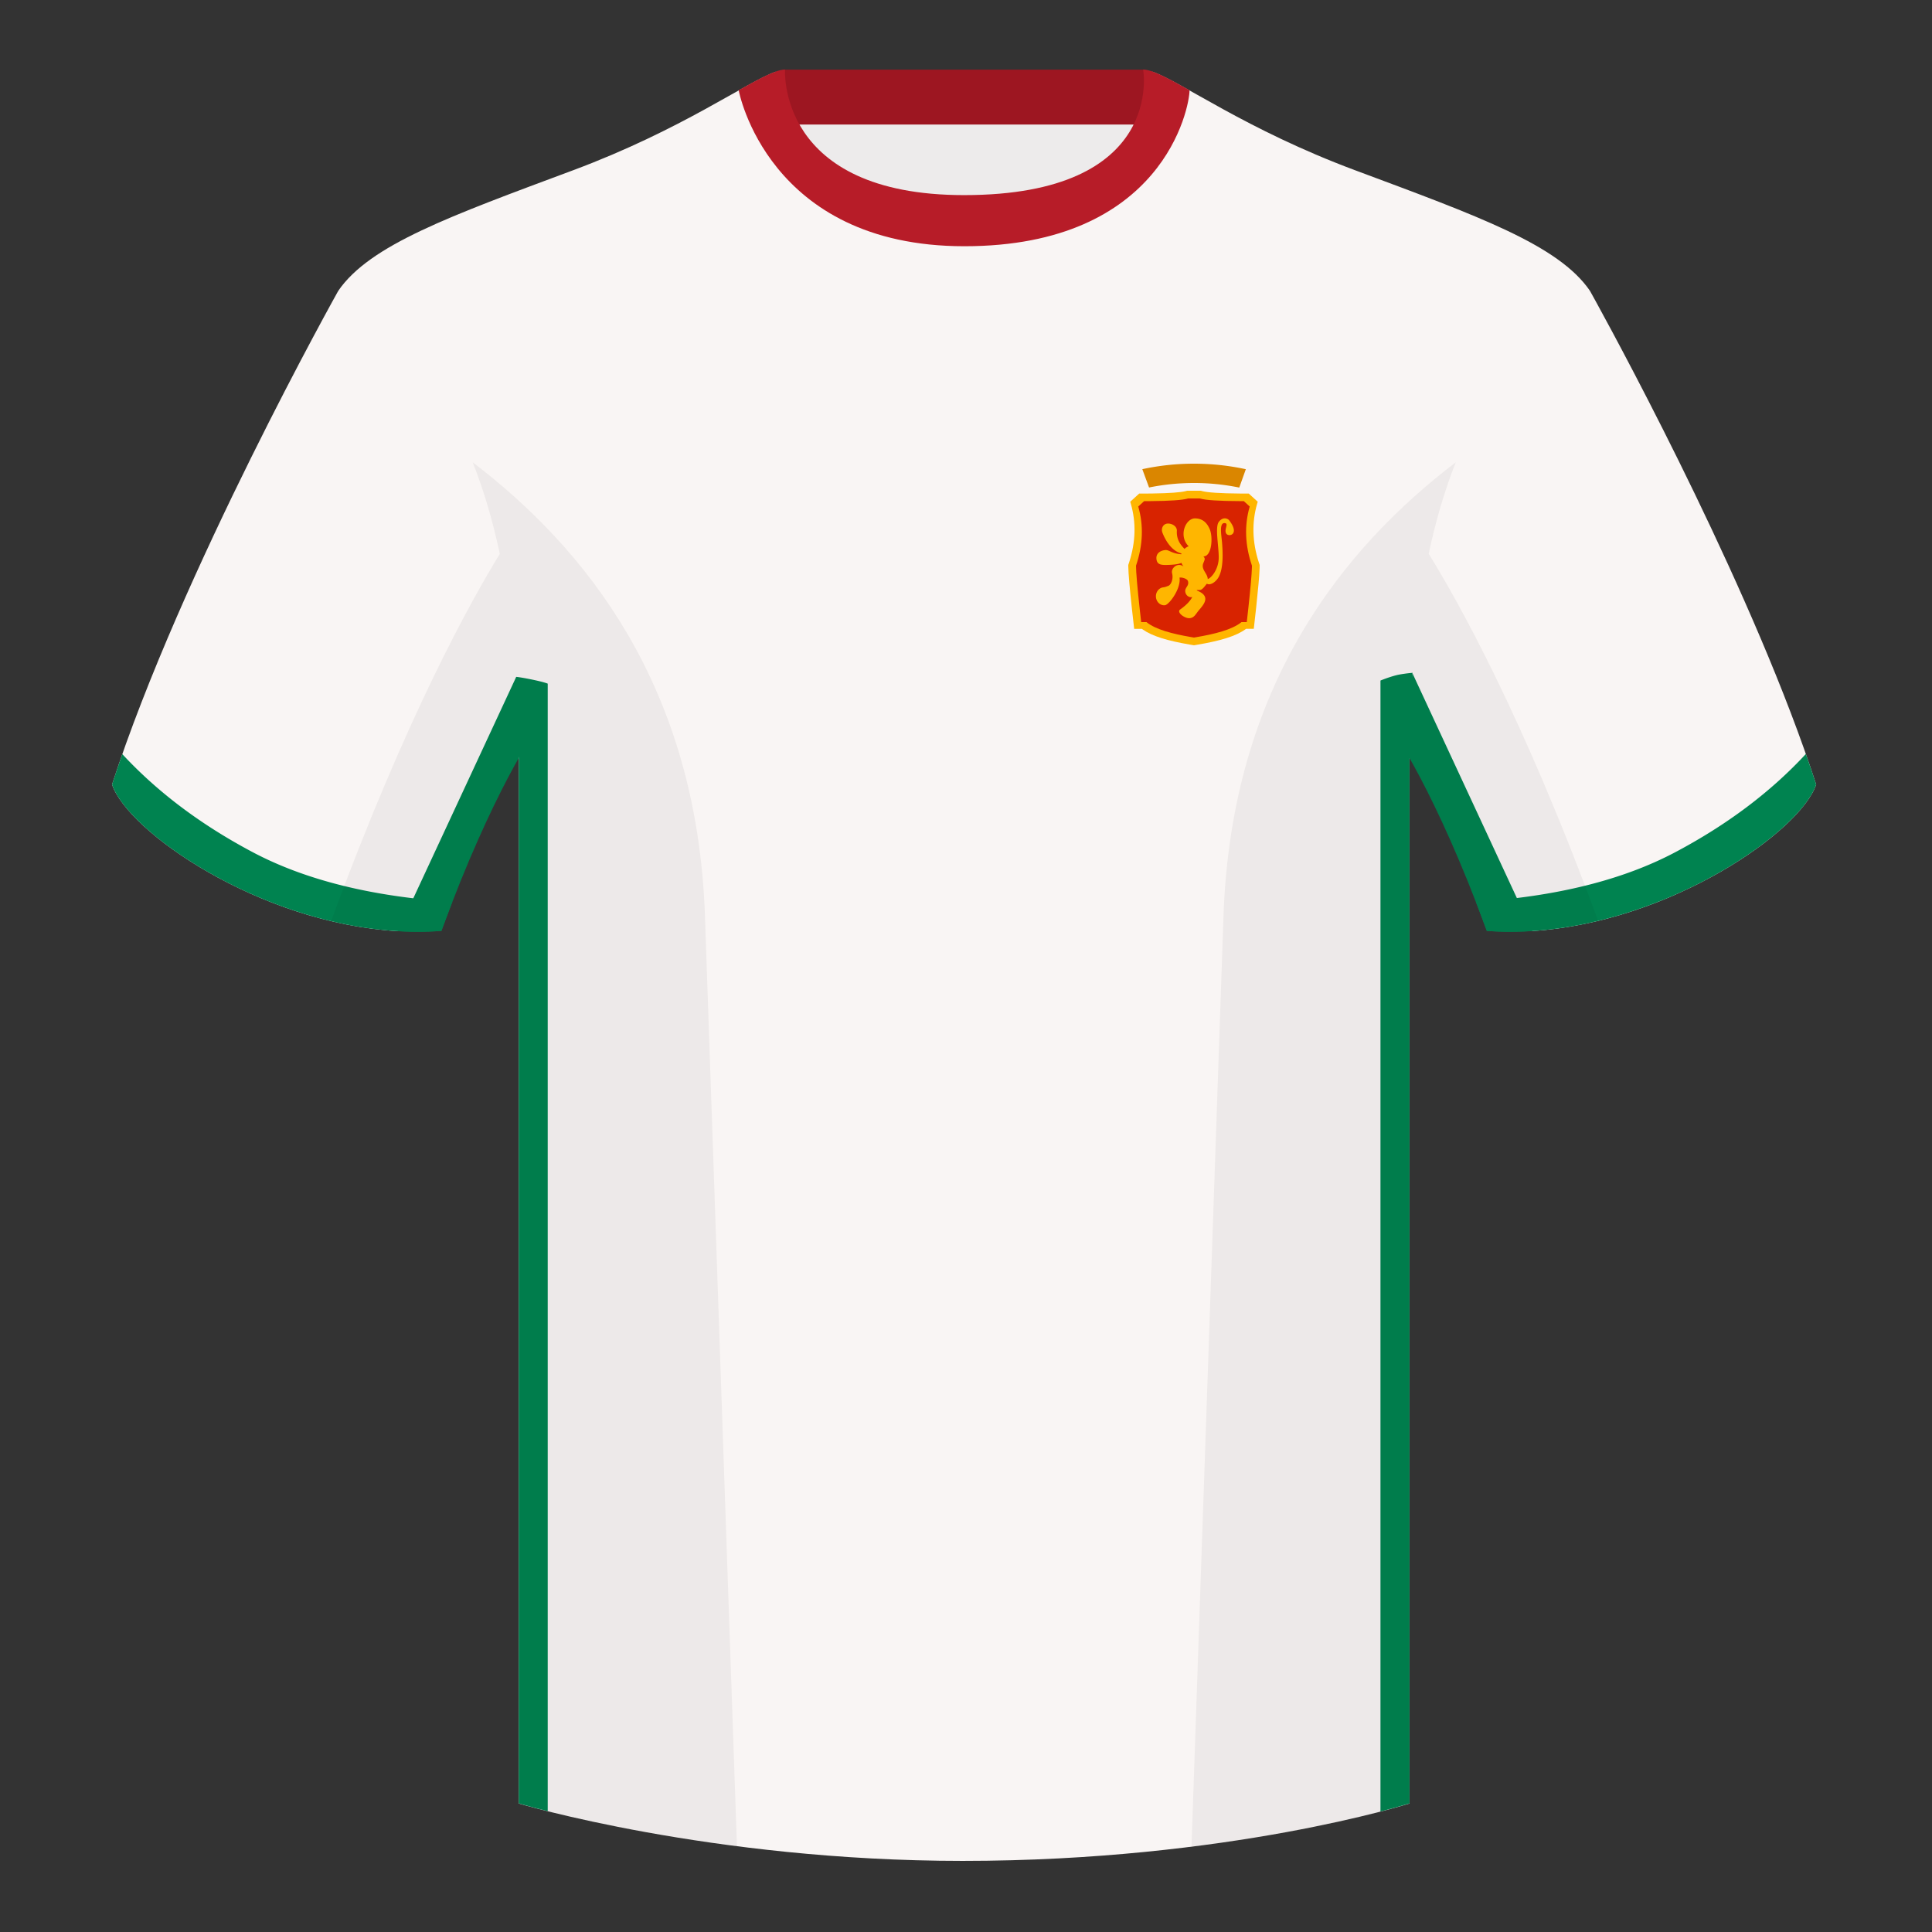
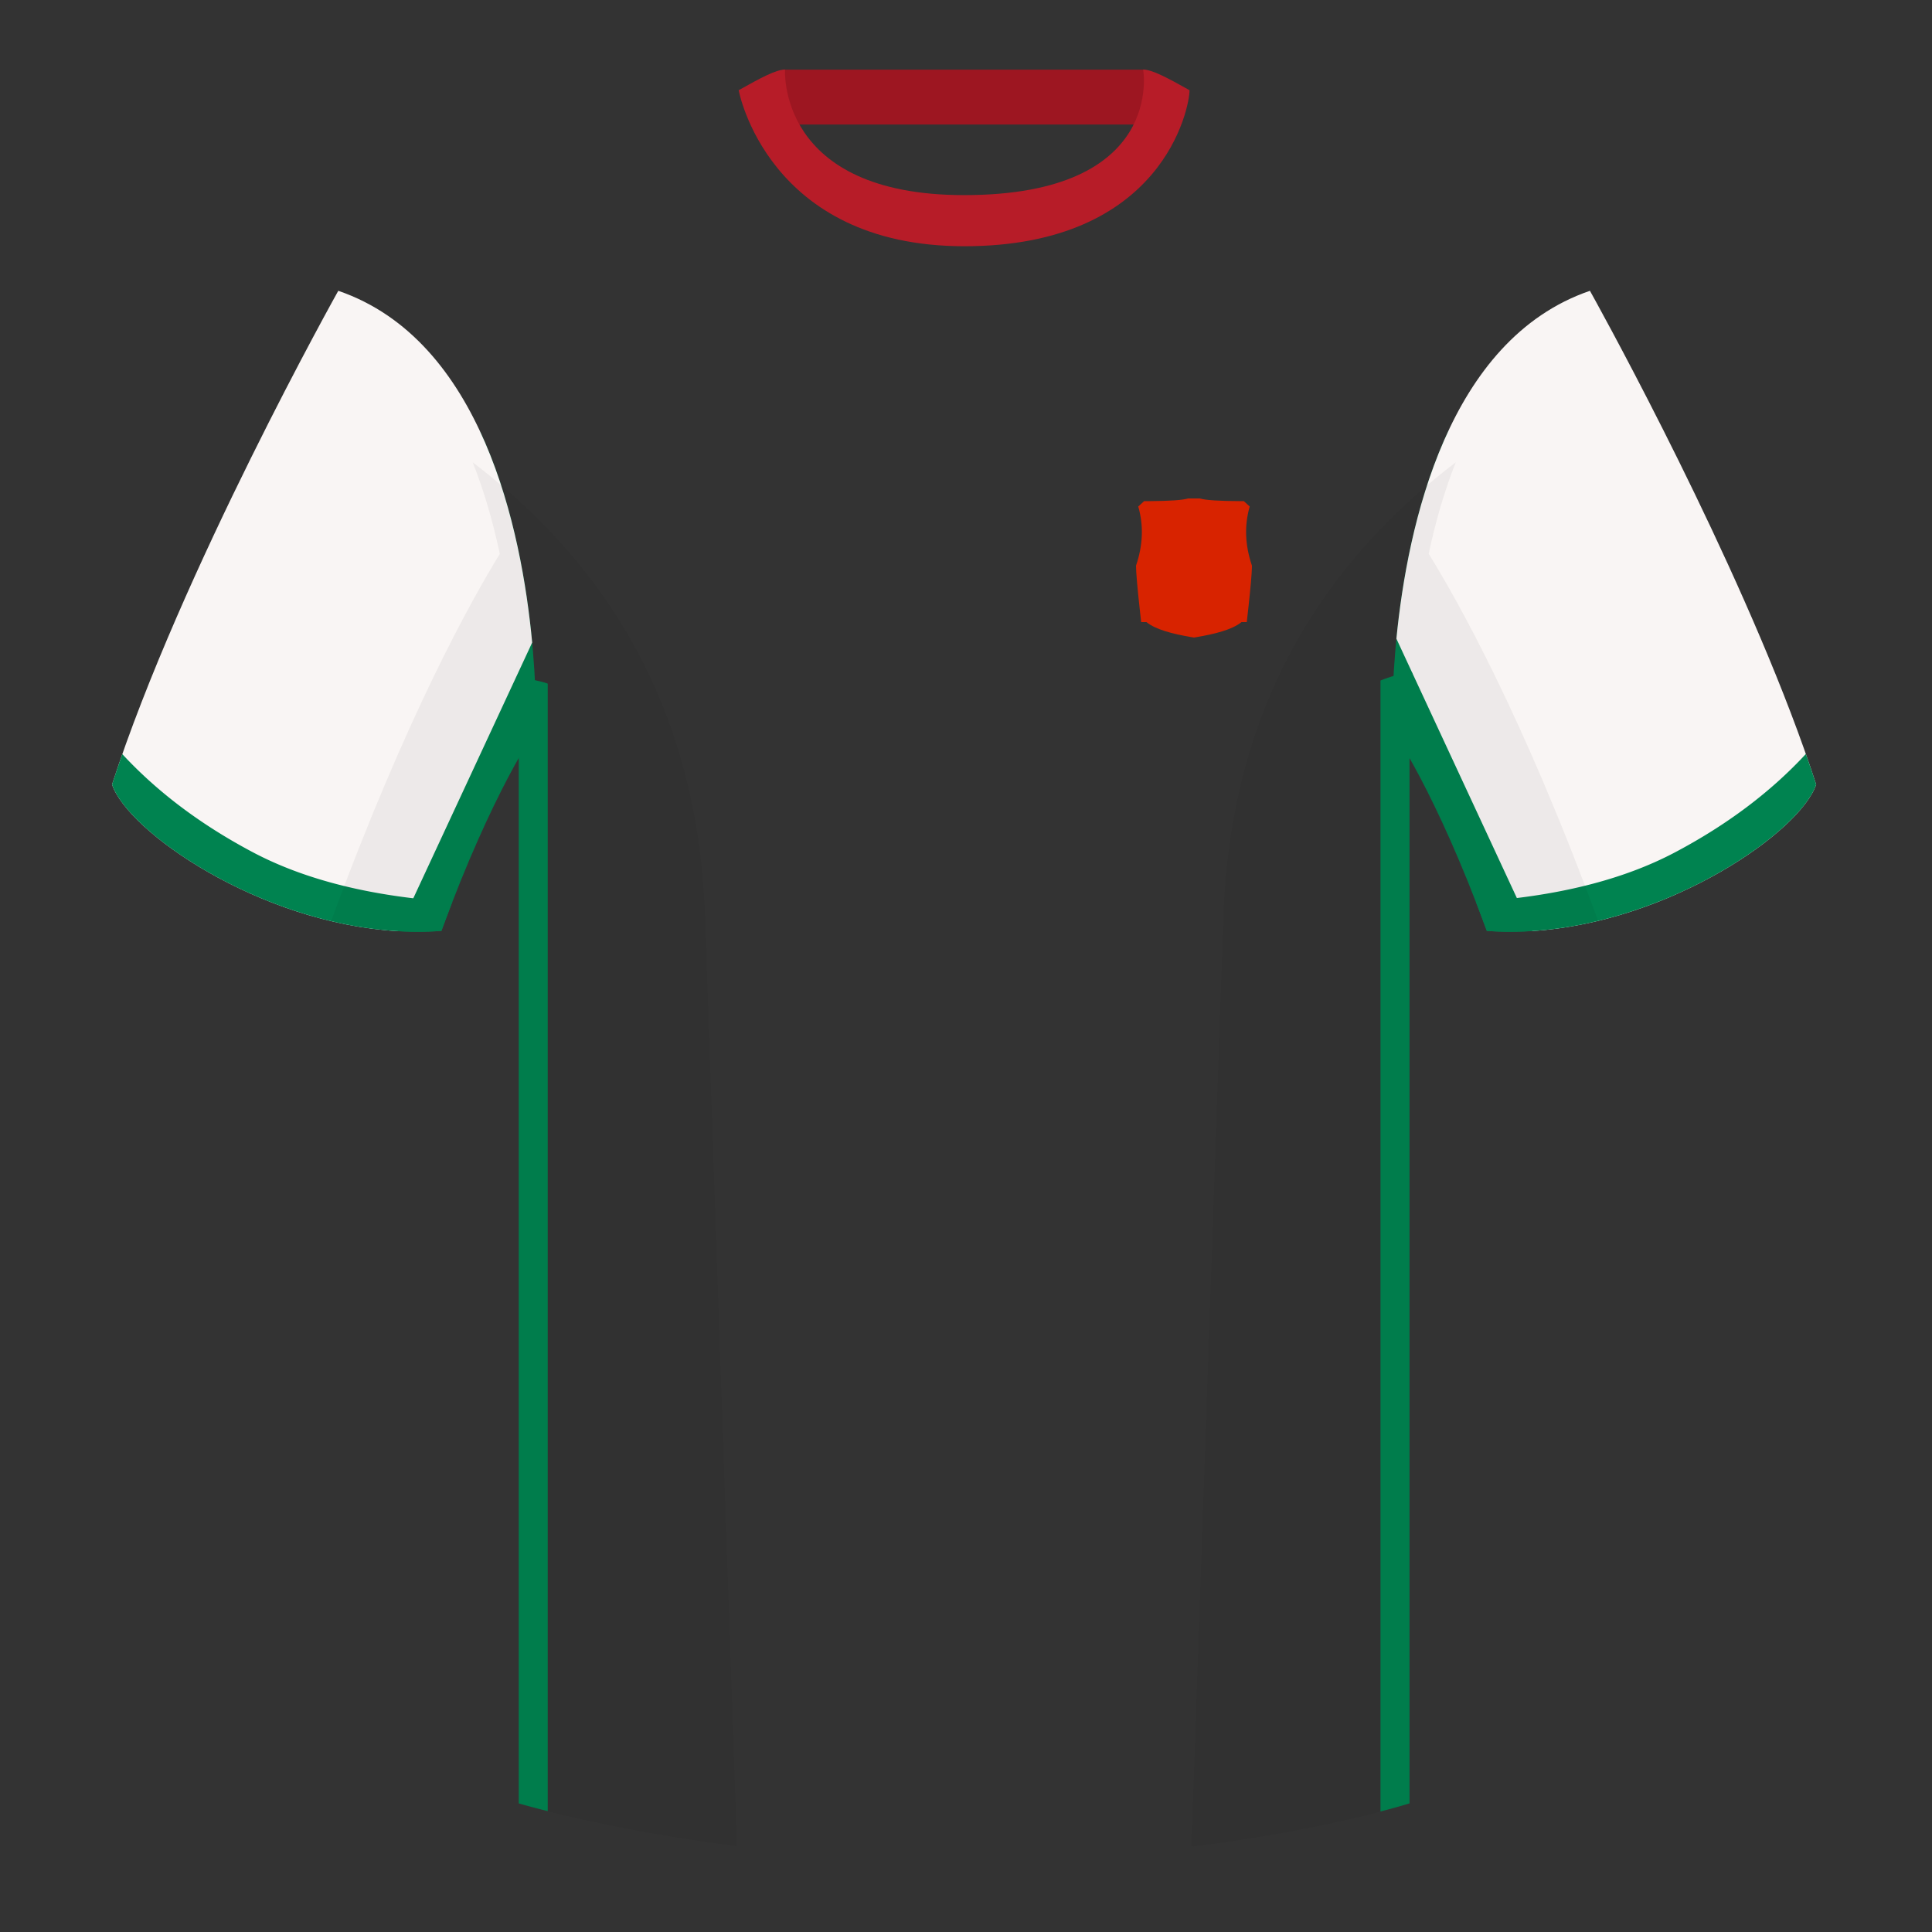
<svg xmlns="http://www.w3.org/2000/svg" width="500" height="500">
  <rect width="100%" height="100%" fill="#333333" stroke="none" />
  <g fill="none" fill-rule="evenodd">
    <path d="M0 0h500v500H0z" />
-     <path fill="#EDEBEB" d="M203.003 109.223h93.643V21.928h-93.643z" />
    <path fill="#9D1621" d="M202.864 32.228h93.458v-14.2h-93.458z" />
    <path d="M64.063 230.917c14.753 6.704 32.533 11.307 50.17 9.996 13.339-36.4 24.459-52 24.459-52s1.348-43.26-14.38-77.12L64.064 230.916zm369.58.588c-14.488 6.383-31.739 10.68-48.855 9.409-13.34-36.4-24.46-52-24.46-52s-1.356-43.533 14.528-77.44l58.787 120.03z" fill="#008350" />
-     <path d="M249.511 57.703c-50.082 0-47.798-39.47-48.742-39.14-7.516 2.618-24.133 14.936-52.439 25.495-31.873 11.885-52.626 19.315-60.782 31.2 11.114 8.915 46.694 28.97 46.694 120.345v271.14s49.658 14.855 114.885 14.855c68.929 0 115.648-14.855 115.648-14.855v-271.14c0-91.375 35.58-111.43 46.7-120.345-8.157-11.885-28.91-19.315-60.783-31.2-28.36-10.577-44.982-22.92-52.478-25.511-.927-.318 4.177 39.156-48.703 39.156z" fill="#F9F5F4" />
    <path d="M87.548 75.258c37.198 12.767 47.422 61.697 50.18 91.033l-34.72 74.694C66.898 238.87 33.03 215.152 29 203.028c17.785-54.97 58.548-127.77 58.548-127.77zm323.925 0l1.65 2.989c7.802 14.227 41.247 76.408 56.897 124.782-4.01 12.065-37.574 35.613-73.49 37.924l-35.142-75.657c2.895-29.435 13.304-77.414 50.085-90.037z" fill="#F9F5F4" />
    <path d="M467.353 195.129a338.826 338.826 0 012.667 7.9c-4.445 13.375-45.208 40.86-85.232 37.885a426.424 426.424 0 00-2.835-7.52c20.795-1.358 37.993-5.637 51.594-12.837 13.428-7.11 24.697-15.585 33.806-25.428zm-435.698.036c9.103 9.828 20.36 18.291 33.772 25.392 13.611 7.205 30.824 11.485 51.64 12.84a426.42 426.42 0 00-2.835 7.517c-40.024 2.975-80.787-24.51-85.232-37.885.836-2.585 1.723-5.21 2.655-7.864zm333.826-21.031c.36 9.708.127 17.088-.698 22.14v270.44s-2.615.832-7.52 2.102V176.12c1.66-.658 3.102-1.134 4.324-1.427.79-.189 2.553-.448 3.894-.56zM134.25 466.714V196.19c-.584-4.644-.802-11.65-.653-21.017 1.332.111 6.492 1.092 8.153 1.75V468.72c-4.86-1.215-7.5-2.005-7.5-2.005z" fill="#008350" />
    <path d="M307.852 23.345C302.08 20.105 298.124 18 295.844 18c0 0 5.881 32.495-46.335 32.495-48.52 0-46.336-32.495-46.336-32.495-2.28 0-6.235 2.105-12.002 5.345 0 0 7.368 40.38 58.402 40.38 51.479 0 58.279-35.895 58.279-40.38z" fill="#B71C28" />
    <path d="M413.584 238.323c-9.287 2.238-19.064 3.316-28.798 2.592-8.197-22.369-15.557-36.883-20.012-44.748v270.577s-21.102 6.71-55.867 11.11l-.544-.059c1.881-54.795 5.722-166.47 8.277-240.705 2.055-59.755 31.084-95.29 60.099-117.44-2.676 6.78-5.072 14.606-7 23.667 7.354 11.852 24.436 42.069 43.831 94.964l.014.042zM190.717 477.795c-34.248-4.401-56.477-11.05-56.477-11.05V196.171c-4.456 7.867-11.813 22.38-20.01 44.743-9.632.716-19.308-.332-28.51-2.523.005-.033.012-.065.02-.097 19.377-52.848 36.305-83.066 43.61-94.944-1.93-9.075-4.328-16.912-7.007-23.701 29.015 22.15 58.044 57.685 60.1 117.44 2.554 74.235 6.395 185.91 8.276 240.705h-.002z" fill-opacity=".05" fill="#000" />
-     <path d="M309 120c4.605 0 9.095.494 13.419 1.432l-1.697 4.753A58.259 58.259 0 00309 125c-3.98 0-7.868.401-11.623 1.165l-1.748-4.743A63.243 63.243 0 01309 120z" fill="#DA8600" fill-rule="nonzero" />
-     <path d="M293.523 162.741l-.585-5.208c-.593-5.453-.904-9.079-.935-10.906l-.002-.42.22-.659c1.702-5.274 1.842-10.334.428-15.195l-.147-.504 2.317-2.11 2.042-.007 1.388-.015c4.47-.065 7.398-.284 8.691-.635l.278-.082h3.564l.273.081c1.41.384 4.764.61 9.947.65l2.179.007 2.317 2.11-.147.505c-1.414 4.861-1.274 9.92.428 15.195l.222.666-.01.646-.012.368c-.076 1.934-.374 5.29-.894 10.09l-.607 5.423h-1.99c-2.534 1.892-6.634 3.11-12.874 4.157L309 167l-1.052-.177c-5.796-.996-9.717-2.162-12.205-3.916l-.23-.166h-1.99z" fill="#FFB600" fill-rule="nonzero" />
    <path d="M296.702 160.997h-1.366l-.313-2.78c-.681-6.17-1.022-10.113-1.022-11.827 1.8-5.305 1.992-10.406.576-15.303l1.519-1.391 1.532-.006c5.182-.036 8.467-.267 9.855-.69h3.036c1.454.444 4.99.675 10.609.694l.779.002 1.518 1.39c-1.416 4.898-1.224 9.999.576 15.304l-.007.464c-.047 1.782-.346 5.2-.894 10.254l-.434 3.89H321.3c-2.462 2-7.011 3.11-11.892 3.934l-.407.068-.813-.137c-4.726-.817-9.092-1.92-11.486-3.866z" fill="#D82300" />
-     <path d="M315.408 135.094c-.988 1.363 0 6.103 0 9.172 0 3.068-1.93 5.335-2.85 5.595 0-1.477-1.857-2.48-1.11-4.195.472-1.082.402-1.162 0-1.662 2.167 0 2.512-4.901 1.65-7-.863-2.1-2.26-2.845-3.857-2.845-1.598 0-3.098 2.068-2.925 4.385.086 1.143.583 2.138 1.318 2.834-.41.136-.773.371-1.086.67-.712-.757-2.12-2.155-1.98-4.67.067-1.21-1.346-1.975-2.455-1.876-1.108.097-1.693 1.265-1.275 2.36.419 1.096 1.985 4.666 4.93 5.362a2.193 2.193 0 00-.075.22c-2.579-.218-3.12-1.177-4.112-1.089-1.265.11-2.405.85-2.301 2.23.103 1.382.972 1.627 2.3 1.627 1.33 0 3.247-.095 4.174-.546.137.359.325.689.562.97a1.73 1.73 0 00-1.284-.424c-1.016.09-1.959 1.108-1.692 2.172.371 1.477-.267 2.84-.863 3.182-.513.208-1.006.397-1.36.429-1.177.103-2.053 1.228-1.958 2.511.097 1.283 1.13 2.237 2.304 2.133 1.09-.096 4.23-4.313 3.795-7.143.416-.146 1.979.192 2.19.906.355 1.208-.786 1.613-.712 2.627.068.912.803 1.592 1.637 1.518.07-.007.129-.046.194-.062-.42.834-1.28 1.93-3.13 3.244-1.045.742 1.191 2.366 2.435 2.257 1.244-.11 1.59-1.11 2.44-2.105 1.262-1.475 3.167-3.608-.556-5.048 0-.025-.008-.12-.01-.145.088.002.719.009.807 0 .684-.06 1.34-1.136 1.792-1.626.815.53 2.228-.381 2.947-1.566 1.385-2.283 1.173-6.497.979-8.999-.151-1.943-.86-5.392.787-5.11.992.17-.365 1.71.304 2.714.654.982 3.614.205.719-3.475-.455-.525-1.685-.895-2.673.468z" fill="#FFB600" />
  </g>
</svg>